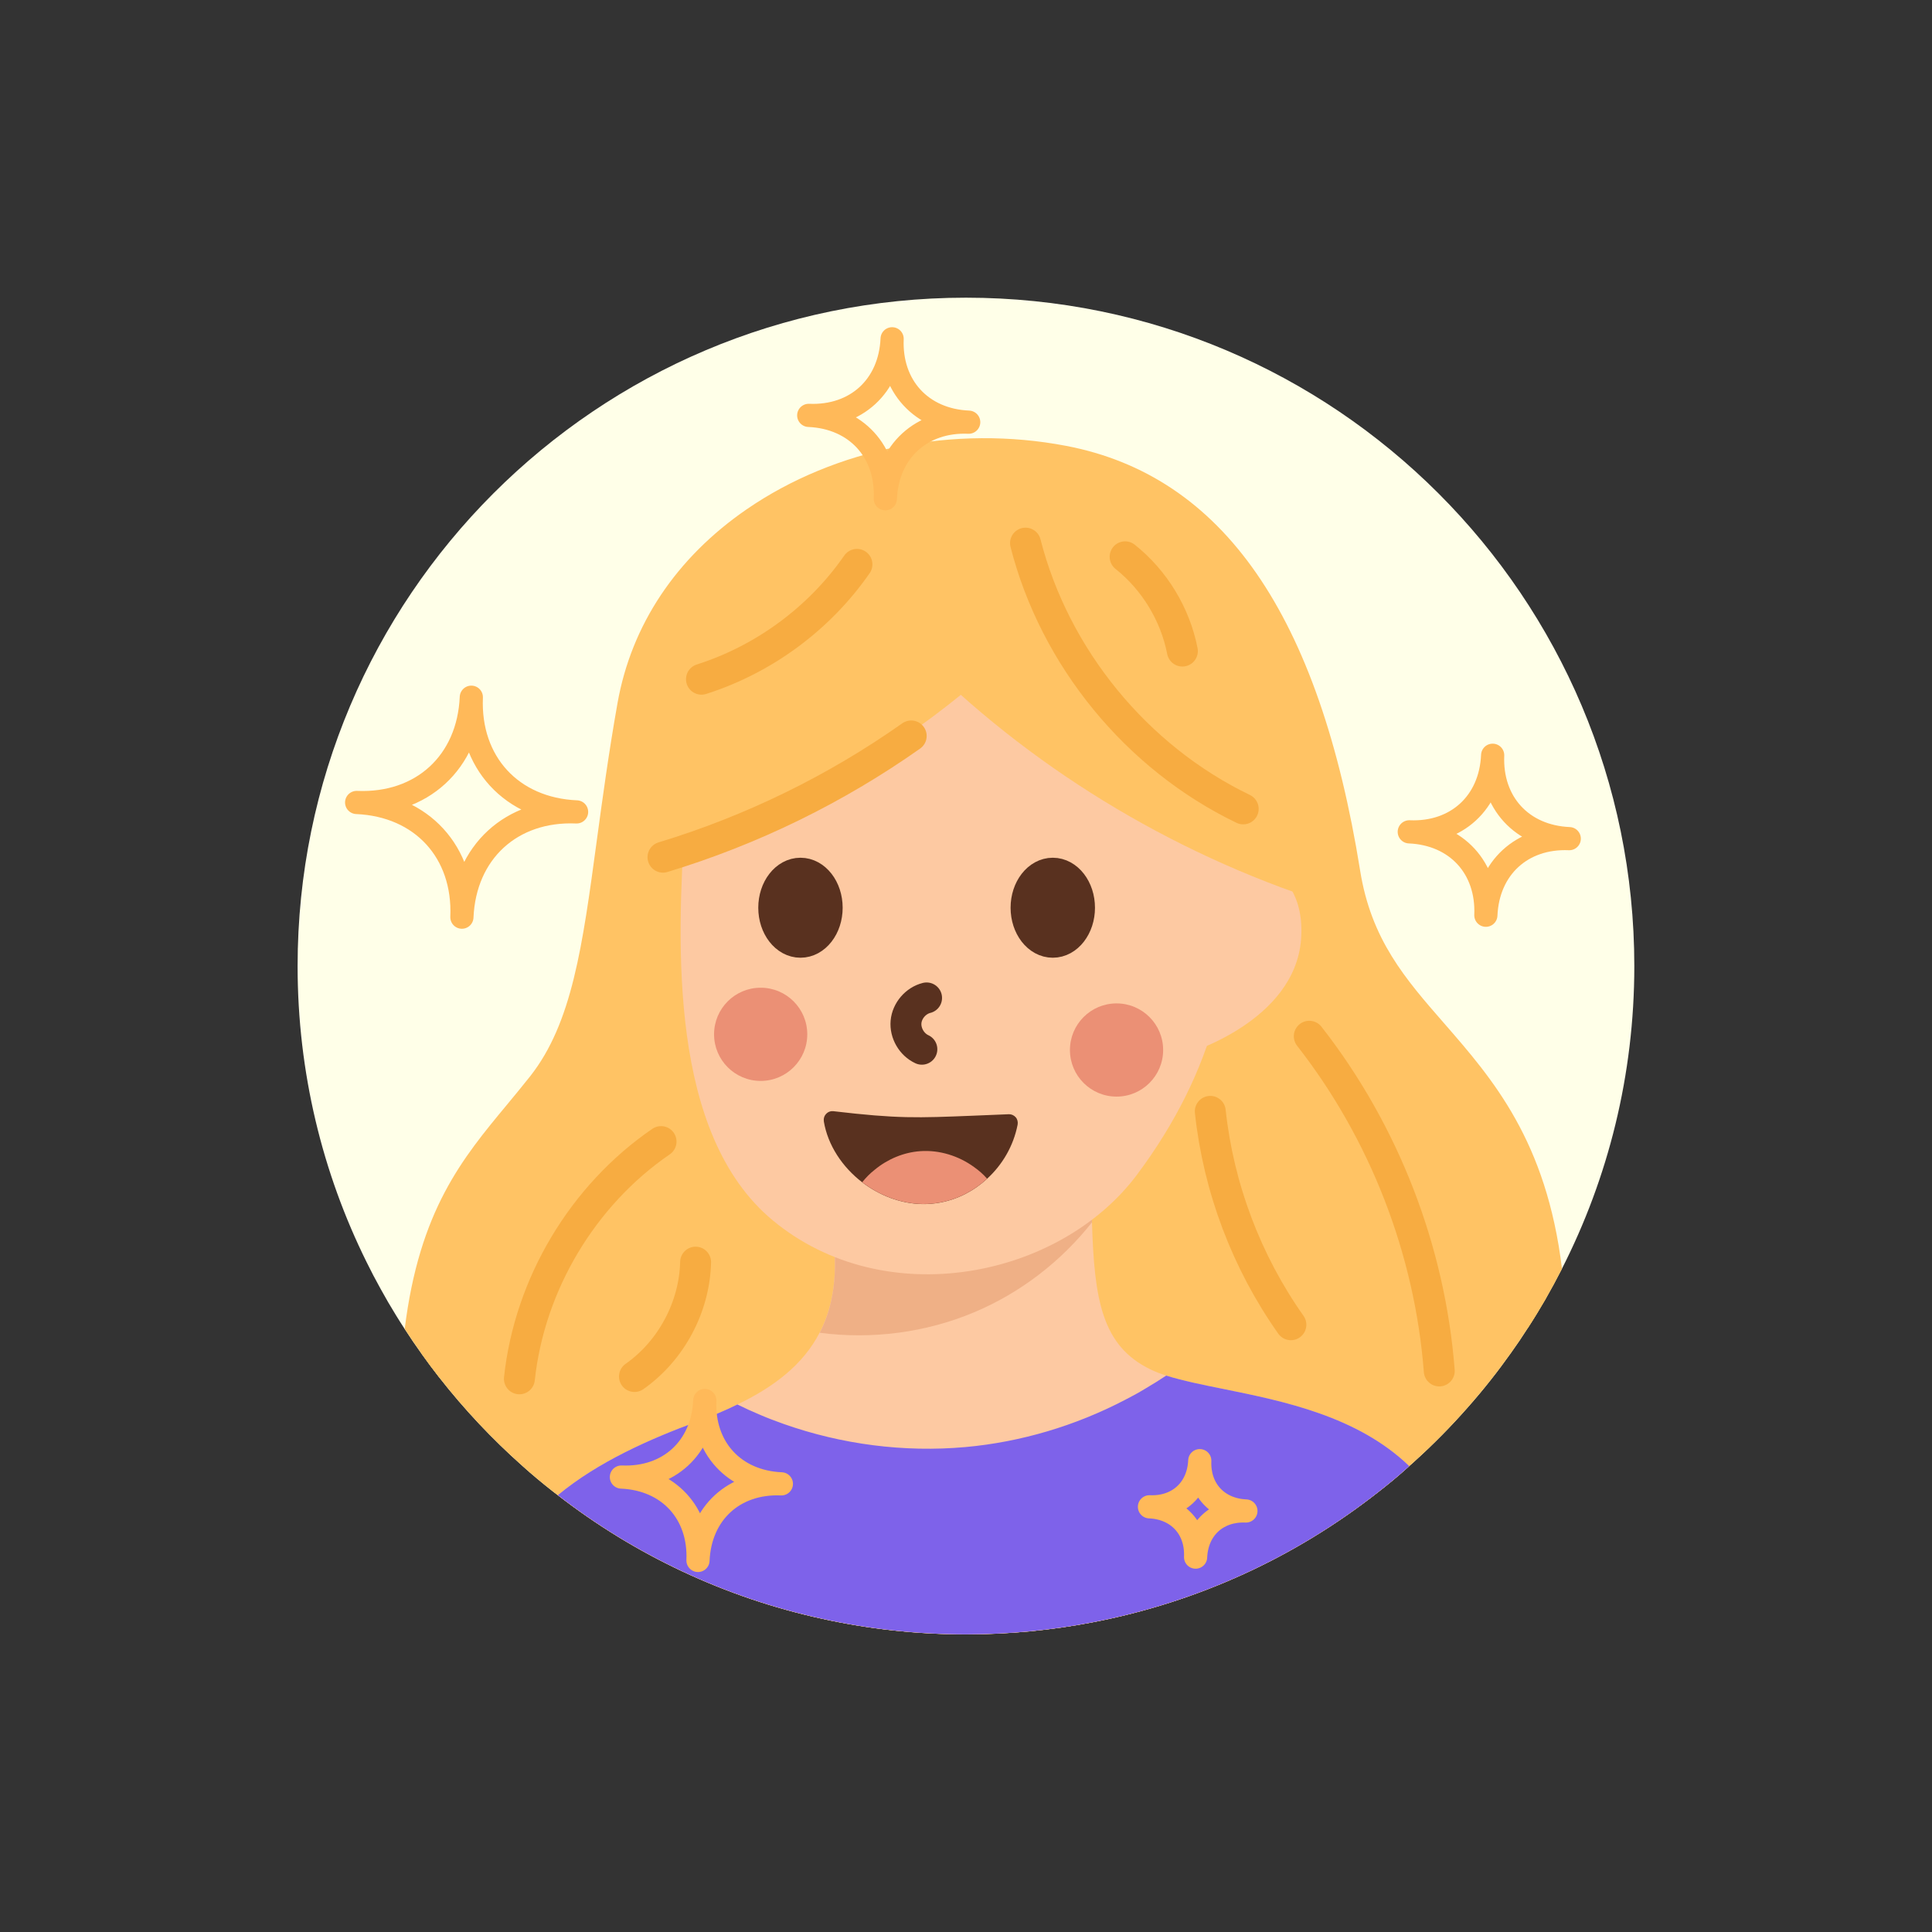
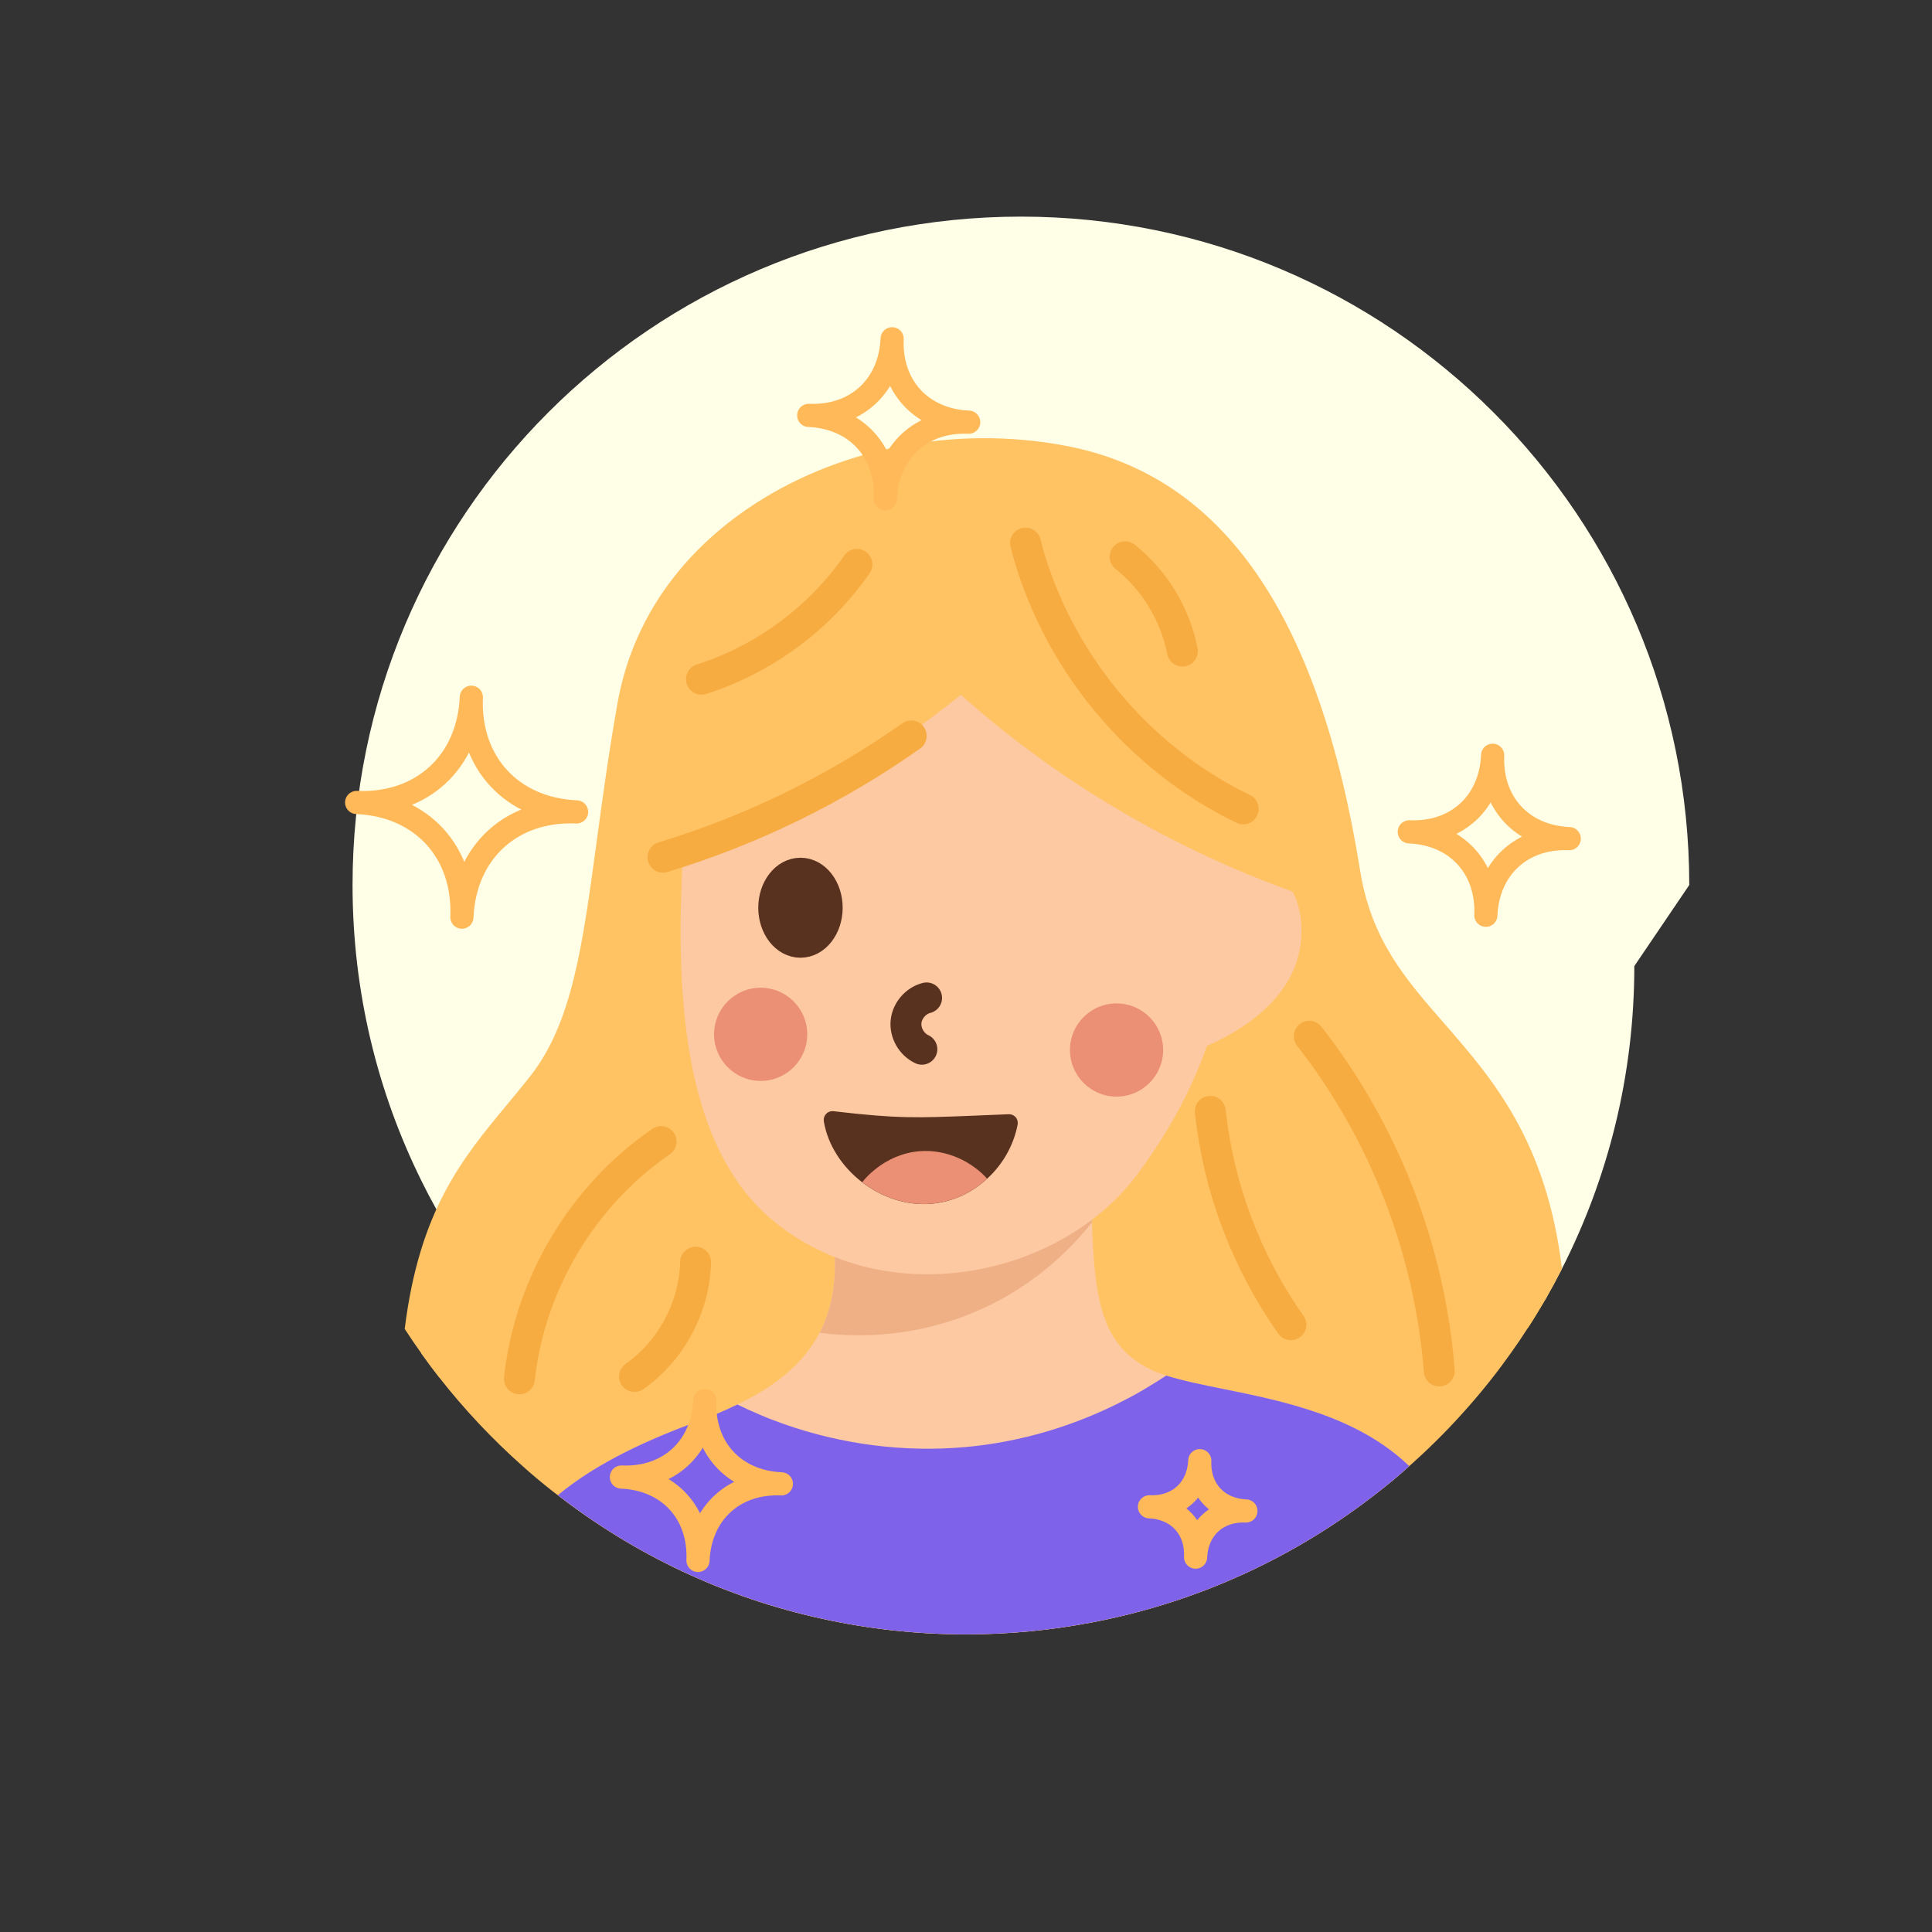
<svg xmlns="http://www.w3.org/2000/svg" id="Layer_1" data-name="Layer 1" viewBox="0 0 250 250">
  <rect x="0" y="0" width="250" height="250" fill="#333333" stroke="none" />
  <defs>
    <style>
      .cls-1 {
        stroke: #ffc364;
        stroke-miterlimit: 10;
        stroke-width: 5px;
      }

      .cls-1, .cls-2 {
        fill: #ffc364;
      }

      .cls-3 {
        fill: #efb086;
      }

      .cls-4 {
        stroke: #ffb959;
        stroke-width: 3px;
      }

      .cls-4, .cls-5, .cls-6, .cls-7 {
        stroke-linecap: round;
        stroke-linejoin: round;
      }

      .cls-4, .cls-6, .cls-7 {
        fill: none;
      }

      .cls-8 {
        fill: #ffffe8;
      }

      .cls-9 {
        fill: #7e62ea;
      }

      .cls-5, .cls-10 {
        fill: #59311f;
      }

      .cls-5, .cls-6, .cls-7 {
        stroke-width: 4px;
      }

      .cls-5, .cls-7 {
        stroke: #59311f;
      }

      .cls-11 {
        fill: #fdc9a2;
      }

      .cls-6 {
        stroke: #f7ac41;
      }

      .cls-12 {
        fill: #eb9075;
      }
    </style>
  </defs>
-   <path class="cls-8" d="M211.48,125.01c0,14.1-3.38,27.41-9.37,39.17-.67,1.32-1.38,2.63-2.12,3.92h0c-.75,1.29-1.52,2.56-2.33,3.8-.68,1.07-1.39,2.12-2.13,3.15-.85,1.2-1.73,2.38-2.65,3.54h0c-.94,1.19-1.9,2.34-2.9,3.47-2.17,2.47-4.48,4.82-6.92,7.02-.24.22-.47.44-.72.64-.06.07-.13.12-.19.18-.63.57-1.27,1.12-1.92,1.66-.64.53-1.3,1.06-1.96,1.57-10.6,8.31-23.2,14.19-36.95,16.81-5.29,1.02-10.75,1.55-16.33,1.55-6.36,0-12.56-.69-18.53-2-12.7-2.76-24.35-8.32-34.28-16.01-.06-.05-.12-.09-.18-.14-.19-.13-.37-.28-.55-.42-.66-.52-1.32-1.05-1.96-1.59-.64-.53-1.27-1.08-1.89-1.64-3.93-3.49-7.54-7.33-10.78-11.47-.79-1.01-1.55-2.03-2.29-3.07-.75-1.04-1.47-2.11-2.17-3.19-.38-.58-.75-1.16-1.11-1.75-.7-1.13-1.37-2.28-2.01-3.45-.63-1.13-1.23-2.28-1.8-3.44-5.72-11.54-8.93-24.55-8.93-38.31,0-47.77,38.72-86.49,86.48-86.49s86.49,38.72,86.49,86.49Z" />
+   <path class="cls-8" d="M211.48,125.01c0,14.1-3.38,27.41-9.37,39.17-.67,1.32-1.38,2.63-2.12,3.92h0h0c-.94,1.19-1.9,2.34-2.9,3.47-2.17,2.47-4.48,4.82-6.92,7.02-.24.22-.47.44-.72.64-.06.07-.13.12-.19.18-.63.57-1.27,1.12-1.92,1.66-.64.53-1.3,1.06-1.96,1.57-10.6,8.31-23.2,14.19-36.95,16.81-5.29,1.02-10.75,1.55-16.33,1.55-6.36,0-12.56-.69-18.53-2-12.7-2.76-24.35-8.32-34.28-16.01-.06-.05-.12-.09-.18-.14-.19-.13-.37-.28-.55-.42-.66-.52-1.32-1.05-1.96-1.59-.64-.53-1.27-1.08-1.89-1.64-3.93-3.49-7.54-7.33-10.78-11.47-.79-1.01-1.55-2.03-2.29-3.07-.75-1.04-1.47-2.11-2.17-3.19-.38-.58-.75-1.16-1.11-1.75-.7-1.13-1.37-2.28-2.01-3.45-.63-1.13-1.23-2.28-1.8-3.44-5.72-11.54-8.93-24.55-8.93-38.31,0-47.77,38.72-86.49,86.48-86.49s86.49,38.72,86.49,86.49Z" />
  <g>
    <path class="cls-2" d="M199.99,168.1h0c-.75,1.29-1.52,2.56-2.33,3.8-.68,1.07-1.39,2.12-2.13,3.15-.85,1.2-1.73,2.38-2.65,3.54h0c-.94,1.19-1.9,2.34-2.9,3.47-2.17,2.47-4.48,4.82-6.92,7.02-.24.22-.47.44-.72.64-.06.07-.13.12-.19.18-.63.57-1.27,1.12-1.92,1.66-.64.53-1.3,1.06-1.96,1.57-10.6,8.31-23.2,14.19-36.95,16.81-5.29,1.02-10.75,1.55-16.33,1.55-6.36,0-12.56-.69-18.53-2-12.7-2.76-24.35-8.32-34.28-16.01-.06-.05-.12-.09-.18-.14-.19-.13-.37-.28-.55-.42-.66-.52-1.32-1.05-1.96-1.59-.64-.53-1.27-1.08-1.89-1.64-3.93-3.49-7.54-7.33-10.78-11.47-.79-1.01-1.55-2.03-2.29-3.07,1.68-19.42,8.77-25.12,16.03-34.35,8.09-10.27,7.65-26.01,11.81-49.4,4.15-23.39,31.04-35.85,55.08-31.26,24.05,4.59,32.35,29.73,36.07,52.9,3.54,22.08,24.16,22.53,26.47,55.06Z" />
    <path class="cls-2" d="M186.89,132.44c-5.08-5.82-9.46-10.85-10.89-19.79-5.31-33.11-17.76-51.09-38.07-54.96-14.41-2.75-29.85.32-41.32,8.22-9.13,6.29-14.9,14.95-16.7,25.05-1.16,6.54-1.97,12.54-2.69,17.84-1.85,13.68-3.19,23.57-8.61,30.46-1.01,1.28-2.02,2.49-3,3.68-5.8,6.99-11.34,13.66-13.24,29.02.7,1.08,1.42,2.15,2.17,3.19.74,1.04,1.5,2.06,2.29,3.07,1-18.07,6.42-24.61,12.63-32.09,1.01-1.22,2.04-2.47,3.08-3.78,6.26-7.96,7.68-18.41,9.64-32.88.71-5.25,1.51-11.2,2.66-17.63,1.55-8.76,6.6-16.3,14.61-21.81,10.39-7.16,24.42-9.94,37.54-7.43,18.24,3.48,29.06,19.63,34.07,50.84,1.66,10.36,6.95,16.42,12.06,22.28,6.9,7.92,14.03,16.11,14.55,36.18.81-1.24,1.58-2.51,2.33-3.79h0c.74-1.3,1.45-2.61,2.12-3.93-2.01-16.57-8.98-24.56-15.23-31.74Z" />
  </g>
  <g>
    <path class="cls-11" d="M182.35,189.71c-.06.07-.13.12-.19.18-.63.57-1.27,1.12-1.92,1.66-.64.53-1.3,1.06-1.96,1.57-10.6,8.31-23.2,14.19-36.95,16.81-5.29,1.02-10.75,1.55-16.33,1.55-6.36,0-12.56-.69-18.53-2-12.7-2.76-24.35-8.32-34.28-16.01,5.24-4.35,12.04-7.31,17.86-9.46,1.9-.7,3.7-1.45,5.37-2.27,4.81-2.32,8.53-5.2,10.64-9.3,1.28-2.46,1.98-5.37,1.98-8.88,0-.35-.01-.71-.03-1.07-.02-.5-.05-1.01-.1-1.54-.03-.29-.05-.59-.09-.89-.03-.3-.07-.61-.11-.92l-.32-2.27,33.69-8.46h.01l.08,3.19c.03,1.12.04,2.23.06,3.3.02,1.11.04,2.19.07,3.2v.05c.3,10.02,1.28,16.01,7.57,19.05.6.3,1.28.55,2.04.8,2.1.66,4.74,1.2,7.49,1.75,7.67,1.56,17.27,3.5,23.95,9.96Z" />
    <path class="cls-9" d="M182.35,189.71c-.06.07-.13.12-.19.18-.63.57-1.27,1.12-1.92,1.66-.64.53-1.3,1.06-1.96,1.57-10.6,8.31-23.2,14.19-36.95,16.81-5.29,1.02-10.75,1.55-16.33,1.55-6.36,0-12.56-.69-18.53-2-12.7-2.76-24.35-8.32-34.28-16.01,5.24-4.35,12.04-7.31,17.86-9.46,1.9-.7,3.7-1.45,5.37-2.27.97.48,1.95.93,2.94,1.34,1,.43,2.02.82,3.05,1.18,7.5,2.65,15.58,3.7,23.52,2.99,7.17-.65,14.2-2.75,20.58-6.07.91-.46,1.82-.96,2.69-1.49.92-.54,1.82-1.1,2.71-1.69,2.1.66,4.74,1.2,7.49,1.75,7.67,1.56,17.27,3.5,23.95,9.96Z" />
    <path class="cls-3" d="M141.08,148.41l.09,3.2c.03,1.12.04,2.23.06,3.3.03,1.13.04,2.22.08,3.25-4.01,5.08-9.31,9.16-15.28,11.66-6.27,2.63-13.23,3.52-19.96,2.64,1.78-3.44,2.43-7.74,1.65-13.31l-.32-2.27,33.69-8.47Z" />
  </g>
  <path class="cls-11" d="M88.6,106.44c-.98,15.95-2.05,40.31,11.39,51.47,14.49,12.03,37.12,7.52,47.15-5.92s13.21-27.1,11.84-41.45c-1.37-14.35-10.02-35.53-29.38-35.07-19.36.46-39.91,13.22-41,30.97Z" />
  <path class="cls-11" d="M153.59,114.43c4.92-6.02,15.59-3.56,14.77,7.11s-14.77,14.77-14.77,14.77v-21.89Z" />
  <path class="cls-1" d="M141.3,68.71c-14.21,19.02-34.8,33.17-57.64,39.62,1.19-5.97,2.27-11.38,4.42-17.07,2.15-5.7,5.31-11.12,9.89-15.13,4.81-4.2,10.91-6.63,17.03-8.48,8.2-2.48,18.46-2.38,26.31,1.06Z" />
  <path class="cls-1" d="M117.66,79.87c13.67,14.77,31.27,26.31,50.76,33.27-1.66-11.02-4.27-21.79-11.18-30.83-6.91-9.05-18.55-15.58-30.33-14.24-2.43.28-4.92.93-6.74,2.47s-4.11,7.59-2.5,9.33Z" />
  <path class="cls-6" d="M110.89,73.03c-4.84,6.98-12.03,12.29-20.12,14.86" />
  <path class="cls-6" d="M132.7,70.28c3.79,14.82,14.38,27.75,28.17,34.39" />
  <path class="cls-6" d="M145.59,72.05c3.8,3.02,6.48,7.43,7.41,12.2" />
  <path class="cls-6" d="M169.42,134.09c9.68,12.38,15.61,27.64,16.82,43.31" />
  <path class="cls-6" d="M156.61,143.81c1.06,9.89,4.69,19.49,10.43,27.61" />
  <path class="cls-6" d="M85.54,147.72c-10.14,6.95-17.02,18.47-18.33,30.7" />
  <path class="cls-6" d="M90.01,163.32c-.13,5.8-3.16,11.47-7.91,14.8" />
  <path class="cls-6" d="M117.91,95.23c-9.78,6.9-20.67,12.22-32.12,15.69" />
  <path class="cls-7" d="M119.9,129.13c-1.41.35-2.53,1.66-2.66,3.1-.13,1.45.73,2.93,2.05,3.54" />
  <circle class="cls-12" cx="98.43" cy="133.84" r="6.03" />
  <circle class="cls-12" cx="144.48" cy="135.87" r="6.03" />
  <g>
    <path class="cls-10" d="M107.71,144.9c9.96,1.16,11.56.81,22.87.4-1.05,5.33-5.74,9.47-11.18,9.38s-10.81-4.41-11.69-9.78Z" />
    <path class="cls-10" d="M106.6,145.09c.51,3.1,2.4,5.93,4.97,7.9,2.24,1.71,4.99,2.78,7.82,2.82.76.01,1.5-.06,2.23-.19,2.29-.42,4.4-1.51,6.11-3.09,1.97-1.8,3.41-4.23,3.95-7,.06-.34-.02-.69-.24-.95-.23-.26-.55-.41-.89-.4-1.75.07-3.25.13-4.6.19-7.3.29-9.76.4-18.1-.58-.36-.04-.7.08-.94.34-.25.25-.36.61-.3.96ZM109.2,146.2c7.25.8,9.9.69,16.83.41.94-.05,1.95-.08,3.07-.13-.62,1.78-1.7,3.35-3.05,4.54-1.82,1.61-4.17,2.56-6.63,2.53-2.22-.04-4.42-.86-6.24-2.18-1.82-1.32-3.26-3.15-3.98-5.18Z" />
    <path class="cls-12" d="M111.57,152.98c2.24,1.71,4.99,2.78,7.82,2.82.76.01,1.5-.06,2.23-.19,2.29-.42,4.4-1.51,6.11-3.09-.49-.56-1.06-1.06-1.68-1.5-1.99-1.45-4.5-2.24-6.97-2.06-2.15.15-4.23,1.03-5.9,2.41-.6.47-1.14,1.02-1.61,1.61Z" />
  </g>
  <ellipse class="cls-5" cx="103.58" cy="117.46" rx="3.46" ry="4.47" />
-   <ellipse class="cls-5" cx="136.23" cy="117.46" rx="3.46" ry="4.47" />
  <path class="cls-4" d="M90.32,201.92c.26-6.12,4.67-10.17,10.79-9.91-6.12-.26-10.17-4.67-9.91-10.79-.26,6.12-4.67,10.17-10.79,9.91,6.12.26,10.17,4.67,9.91,10.79Z" />
  <path class="cls-4" d="M154.71,201.49c.16-3.69,2.82-6.13,6.51-5.97-3.69-.16-6.13-2.82-5.97-6.51-.16,3.69-2.82,6.13-6.51,5.97,3.69.16,6.13,2.82,5.97,6.51Z" />
  <path class="cls-4" d="M59.77,118.68c.36-8.42,6.42-13.98,14.84-13.62-8.42-.36-13.98-6.42-13.62-14.84-.36,8.42-6.42,13.98-14.84,13.62,8.42.36,13.98,6.42,13.62,14.84Z" />
  <path class="cls-4" d="M114.56,64.54c.26-6.12,4.67-10.17,10.79-9.91-6.12-.26-10.17-4.67-9.91-10.79-.26,6.12-4.67,10.17-10.79,9.91,6.12.26,10.17,4.67,9.91,10.79Z" />
  <path class="cls-4" d="M192.27,118.43c.26-6.12,4.67-10.17,10.79-9.91-6.12-.26-10.17-4.67-9.91-10.79-.26,6.12-4.67,10.17-10.79,9.91,6.12.26,10.17,4.67,9.91,10.79Z" />
</svg>